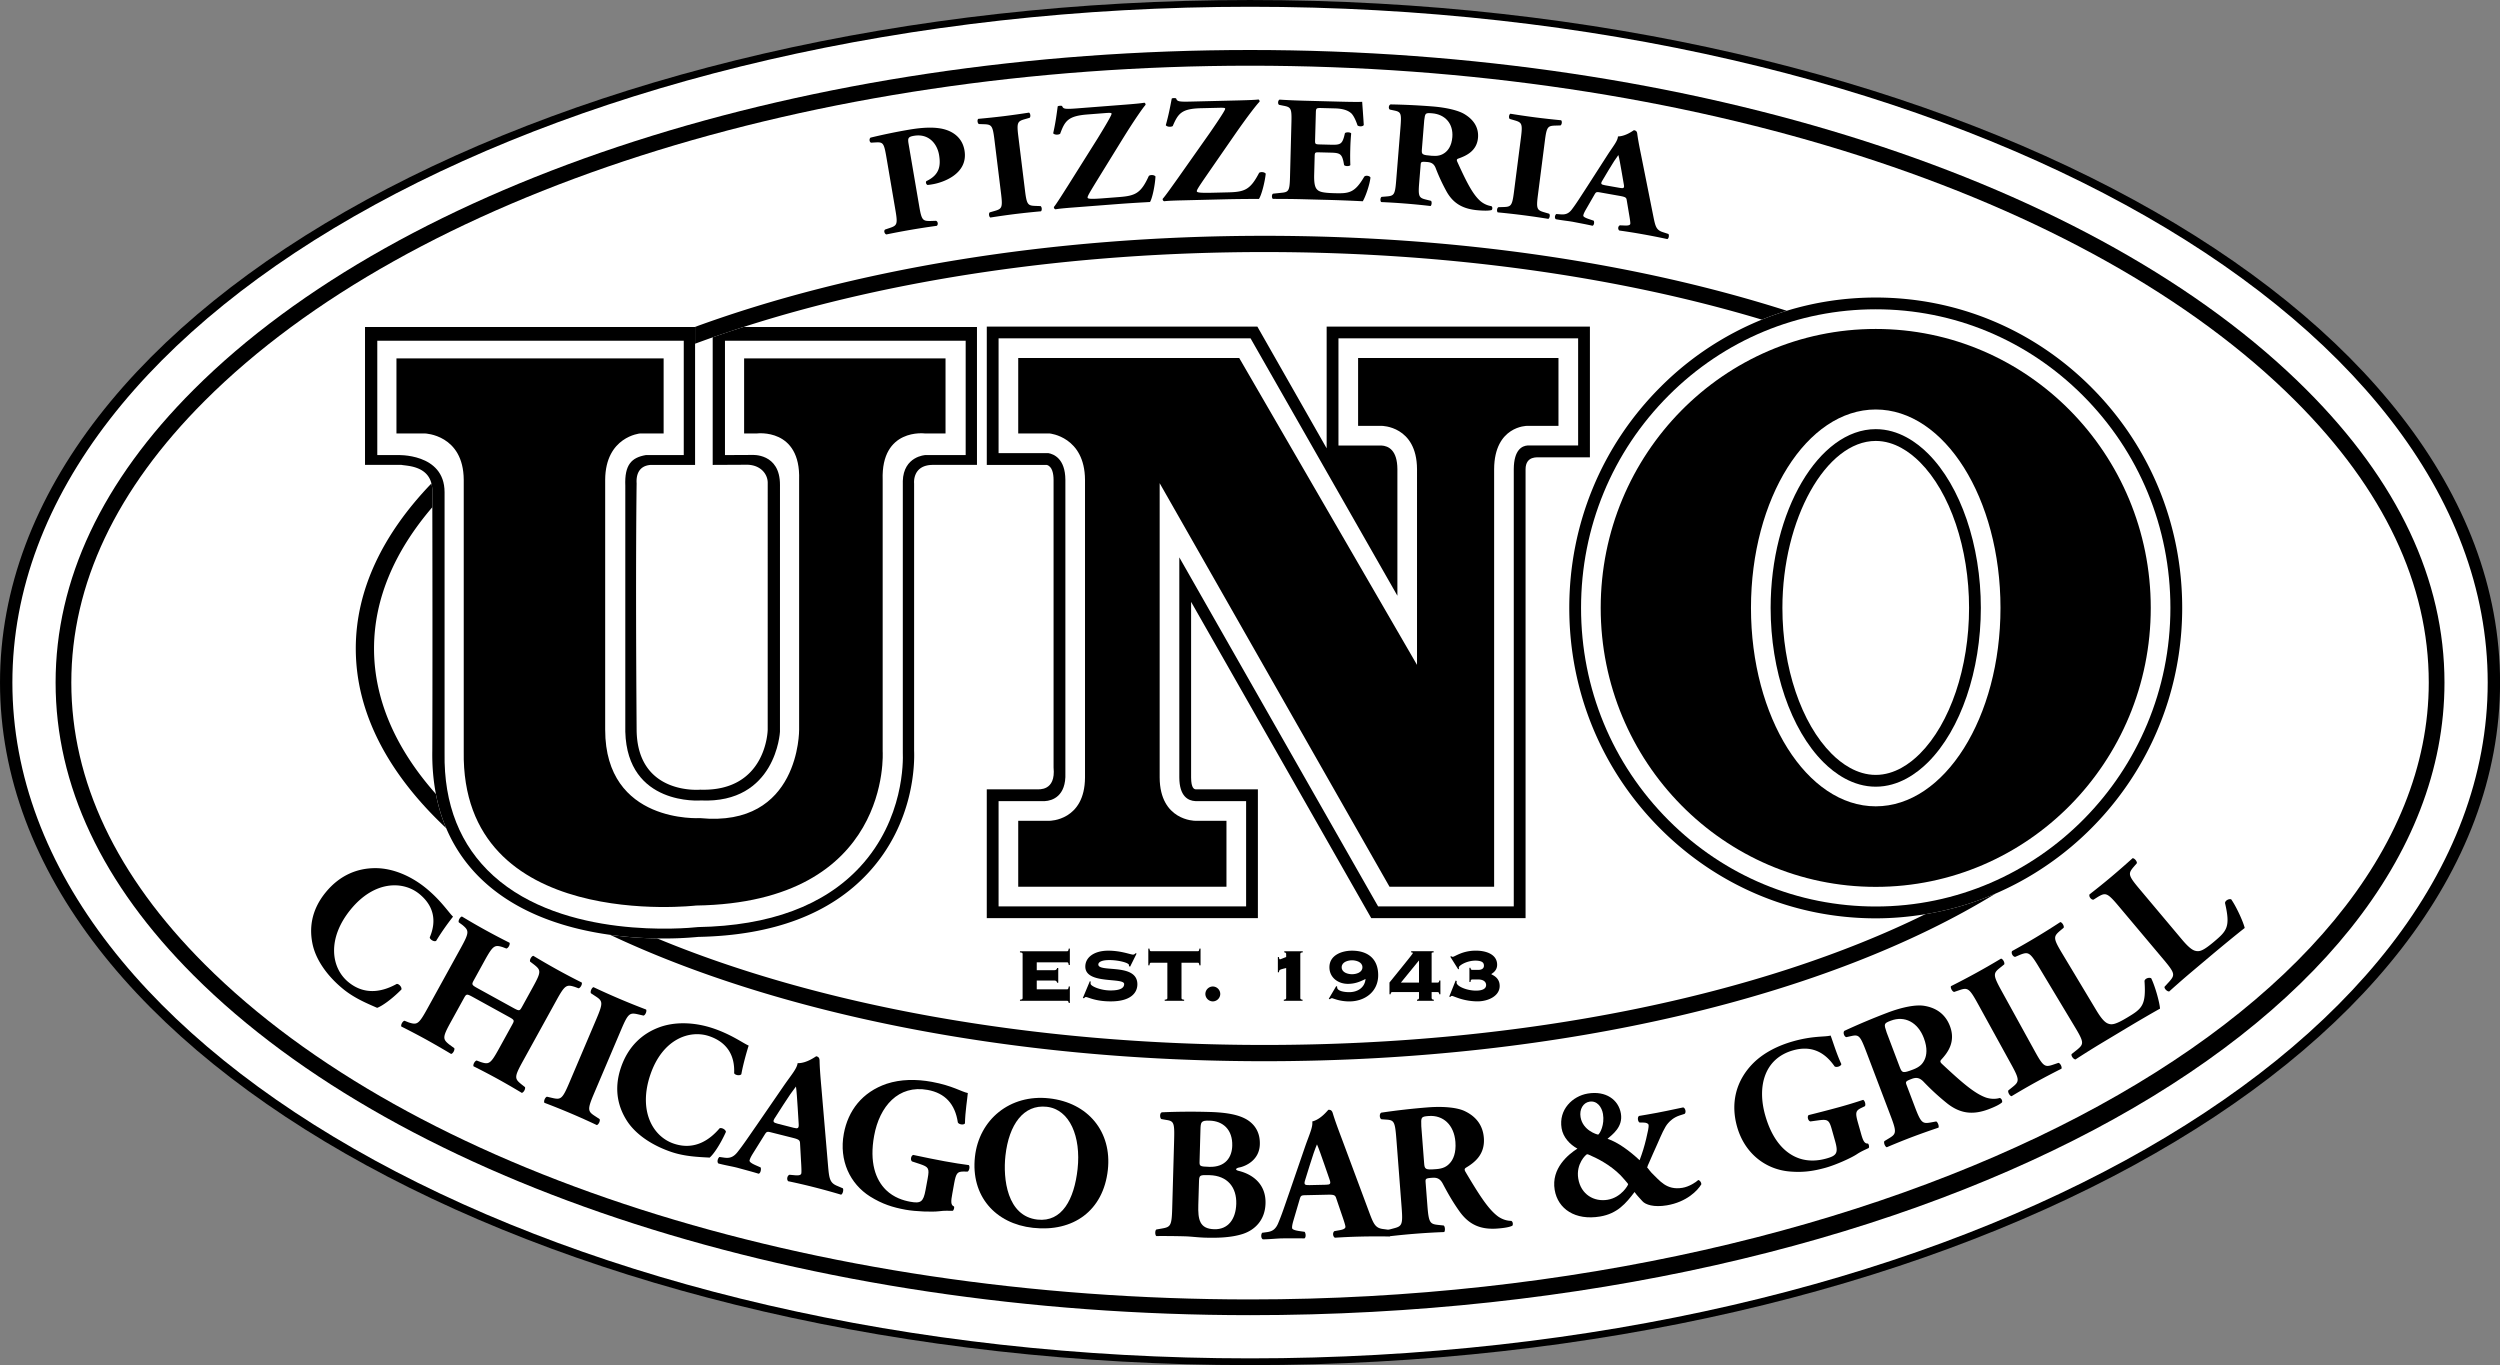
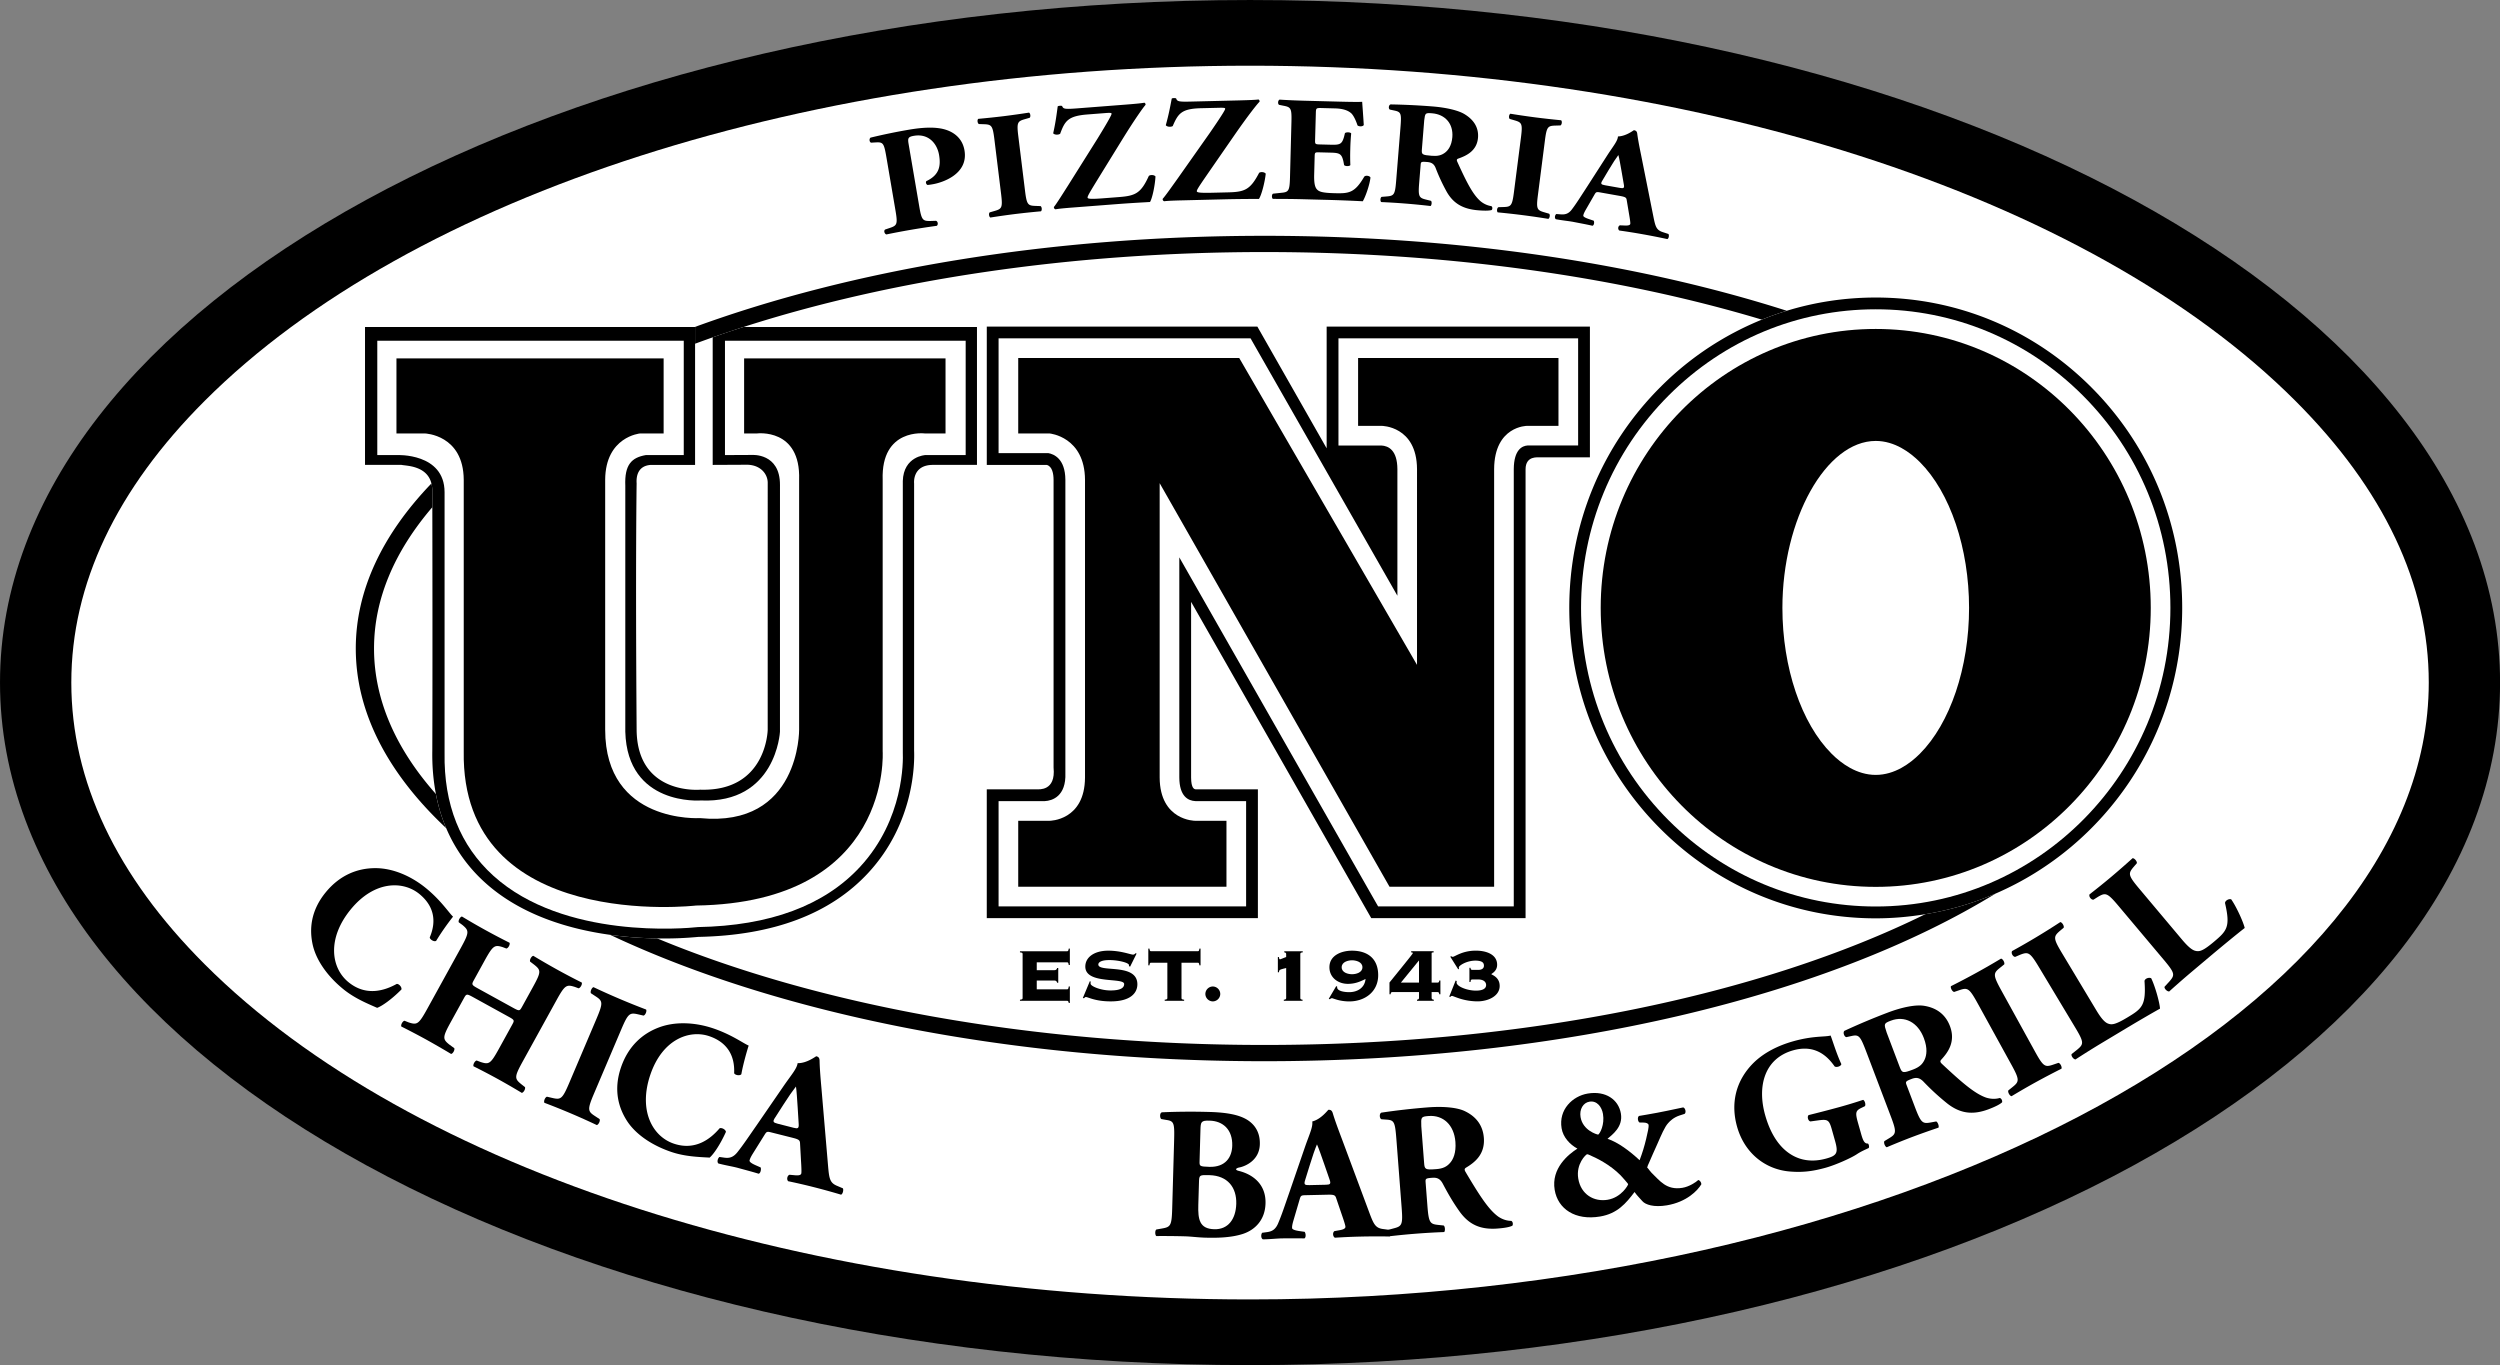
<svg xmlns="http://www.w3.org/2000/svg" xmlns:ns1="http://www.inkscape.org/namespaces/inkscape" xmlns:ns2="http://sodipodi.sourceforge.net/DTD/sodipodi-0.dtd" width="284.178mm" height="155.169mm" viewBox="0 0 284.178 155.169" version="1.1" id="svg5" ns1:version="1.1.2 (b8e25be833, 2022-02-05)" ns2:docname="Pizzeria Uno.svg">
  <rect x="0" y="0" width="284.178" height="155.169" fill="#808080" stroke="none" />
  <ns2:namedview id="namedview7" pagecolor="#ffffff" bordercolor="#666666" borderopacity="1.0" ns1:pageshadow="2" ns1:pageopacity="0.0" ns1:pagecheckerboard="0" ns1:document-units="mm" showgrid="false" ns1:zoom="0.32026164" ns1:cx="310.68347" ns1:cy="137.38767" ns1:window-width="1920" ns1:window-height="1017" ns1:window-x="-8" ns1:window-y="-8" ns1:window-maximized="1" ns1:current-layer="layer1" />
  <defs id="defs2" />
  <g ns1:label="Layer 1" ns1:groupmode="layer" id="layer1" transform="translate(-7.054,-22.599)">
    <g fill-rule="evenodd" clip-rule="evenodd" id="g1333" transform="matrix(1.617,0,0,1.617,-6.696,-55.656)">
      <path d="m 96.378,48.396 c -48.531,0 -87.874,21.482 -87.874,47.982 0,26.499 39.343,47.981 87.874,47.981 48.53,0 87.874,-21.482 87.874,-47.981 0,-26.5 -39.344,-47.982 -87.874,-47.982 z" id="path1247" />
-       <path d="m 96.378,48.871 c -48.05,0 -87.004,21.271 -87.004,47.507 0,26.237 38.954,47.507 87.004,47.507 48.05,0 87.005,-21.27 87.005,-47.507 0,-26.237 -38.955,-47.507 -87.005,-47.507 z" fill="#ffffff" id="path1249" />
      <path d="m 12.412,96.378 c 0,-7.223 3.264,-14.149 9.701,-20.585 C 36.844,61.061 65.301,51.91 96.378,51.91 c 31.077,0 59.534,9.151 74.265,23.883 6.438,6.437 9.701,13.363 9.701,20.585 0,24.521 -37.666,44.47 -83.966,44.47 -31.077,0 -59.534,-9.152 -74.265,-23.883 -6.437,-6.438 -9.701,-13.363 -9.701,-20.587 z" id="path1251" />
      <path d="m 13.517,96.378 c 0,-6.919 3.155,-13.583 9.377,-19.804 14.532,-14.532 42.689,-23.56 73.484,-23.56 30.794,0 58.952,9.027 73.485,23.56 6.221,6.222 9.377,12.885 9.377,19.804 0,23.507 -37.947,43.364 -82.862,43.364 -30.794,0 -58.952,-9.027 -73.484,-23.559 -6.223,-6.222 -9.377,-12.886 -9.377,-19.805 z" fill="#ffffff" id="path1253" />
      <path d="M 70.831,59.537 C 70.652,58.492 70.61,58.382 70.108,58.404 l -0.37,0.021 C 69.624,58.391 69.585,58.164 69.701,58.07 a 40.763,40.763 0 0 1 2.685,-0.555 c 0.994,-0.17 1.666,-0.178 2.186,-0.097 0.754,0.116 1.561,0.543 1.732,1.546 0.29,1.697 -1.597,2.275 -2.217,2.381 a 4.6,4.6 0 0 1 -0.376,0.054 c -0.102,-0.036 -0.154,-0.198 -0.083,-0.274 0.924,-0.435 1.019,-1.079 0.888,-1.845 -0.131,-0.766 -0.716,-1.518 -1.769,-1.337 -0.433,0.074 -0.437,0.191 -0.366,0.605 l 0.745,4.366 c 0.164,0.962 0.247,1.023 0.787,1.016 l 0.383,-0.012 c 0.138,0.03 0.178,0.268 0.06,0.352 a 52.816,52.816 0 0 0 -3.542,0.606 c -0.139,-0.04 -0.203,-0.274 -0.083,-0.348 l 0.319,-0.107 c 0.512,-0.173 0.569,-0.257 0.405,-1.22 z m 9.73,2.274 c 0.12,0.979 0.2,1.043 0.751,1.06 l 0.336,0.012 c 0.102,0.051 0.119,0.292 0.033,0.366 -0.638,0.058 -1.216,0.119 -1.77,0.186 -0.565,0.07 -1.152,0.153 -1.785,0.252 -0.103,-0.051 -0.132,-0.291 -0.045,-0.364 l 0.323,-0.093 c 0.531,-0.15 0.593,-0.231 0.473,-1.21 l -0.471,-3.833 c -0.121,-0.979 -0.2,-1.043 -0.752,-1.06 l -0.336,-0.012 c -0.102,-0.051 -0.132,-0.291 -0.045,-0.365 0.638,-0.058 1.228,-0.12 1.793,-0.189 a 57.01,57.01 0 0 0 1.773,-0.249 c 0.102,0.051 0.132,0.29 0.045,0.364 l -0.323,0.093 c -0.531,0.15 -0.593,0.231 -0.472,1.21 z m 4.397,-5.37 c -1.371,0.106 -1.594,0.449 -1.928,1.359 -0.147,0.096 -0.411,0.074 -0.49,-0.035 0.168,-0.75 0.242,-1.325 0.317,-1.889 0.044,-0.045 0.21,-0.058 0.307,-0.034 0.087,0.204 0.149,0.241 1.024,0.174 l 3.381,-0.262 c 0.816,-0.063 1.182,-0.102 1.381,-0.139 0.062,0.027 0.09,0.088 0.083,0.152 -0.175,0.192 -0.765,1.028 -1.6,2.376 l -1.152,1.868 c -1.066,1.735 -1.333,2.146 -1.323,2.271 0.006,0.083 0.141,0.126 1.098,0.052 l 1.1,-0.085 c 1.159,-0.089 1.55,-0.256 2.109,-1.49 0.135,-0.095 0.375,-0.071 0.466,0.038 -0.026,0.581 -0.215,1.522 -0.384,1.798 -0.995,0.056 -1.646,0.096 -2.473,0.16 l -2.979,0.23 c -0.626,0.048 -1.004,0.088 -1.192,0.124 -0.085,-0.025 -0.127,-0.106 -0.108,-0.17 0.164,-0.192 0.661,-0.988 0.979,-1.486 l 2.086,-3.32 c 0.19,-0.309 0.697,-1.138 0.883,-1.5 0.072,-0.142 0.104,-0.198 0.099,-0.26 -0.003,-0.042 -0.111,-0.055 -0.407,-0.032 z m 7.984,-0.439 c -1.375,0.033 -1.616,0.365 -1.998,1.256 -0.152,0.088 -0.414,0.052 -0.488,-0.062 0.207,-0.74 0.312,-1.31 0.417,-1.868 0.046,-0.043 0.212,-0.047 0.308,-0.018 0.076,0.208 0.137,0.249 1.014,0.227 l 3.391,-0.083 c 0.818,-0.02 1.186,-0.04 1.387,-0.065 0.059,0.03 0.084,0.092 0.075,0.155 -0.185,0.183 -0.818,0.986 -1.723,2.289 l -1.249,1.804 c -1.157,1.677 -1.443,2.072 -1.44,2.198 0.002,0.084 0.134,0.133 1.094,0.11 l 1.103,-0.027 c 1.162,-0.028 1.562,-0.175 2.185,-1.376 0.141,-0.087 0.379,-0.051 0.463,0.062 -0.057,0.579 -0.295,1.508 -0.477,1.775 -0.998,0.003 -1.65,0.009 -2.479,0.029 l -2.988,0.074 c -0.628,0.015 -1.007,0.035 -1.196,0.061 -0.084,-0.029 -0.122,-0.113 -0.1,-0.176 0.174,-0.183 0.712,-0.952 1.057,-1.433 l 2.258,-3.204 c 0.207,-0.299 0.756,-1.1 0.961,-1.451 0.08,-0.138 0.114,-0.192 0.112,-0.254 -0.001,-0.042 -0.108,-0.061 -0.405,-0.053 z m 8.009,2.224 c -0.008,0.293 0.004,0.315 0.324,0.323 l 0.818,0.021 c 0.615,0.016 0.748,-0.054 0.893,-0.554 l 0.064,-0.261 c 0.086,-0.082 0.383,-0.074 0.439,0.021 -0.033,0.335 -0.055,0.712 -0.064,1.111 -0.012,0.399 -0.01,0.777 0.006,1.114 -0.062,0.093 -0.357,0.095 -0.439,-10e-4 l -0.051,-0.264 c -0.119,-0.507 -0.246,-0.594 -0.863,-0.61 l -0.818,-0.021 c -0.32,-0.009 -0.332,0.001 -0.34,0.316 l -0.033,1.248 c -0.012,0.483 0.027,0.82 0.164,1.001 0.148,0.193 0.373,0.283 1.238,0.306 1.031,0.027 1.436,0.006 2.119,-1.162 0.098,-0.113 0.393,-0.063 0.436,0.064 -0.061,0.544 -0.367,1.386 -0.541,1.666 a 99.184,99.184 0 0 0 -2.738,-0.104 l -1.541,-0.041 c -0.568,-0.015 -1.15,-0.02 -2.039,-0.022 -0.094,-0.065 -0.088,-0.317 0.01,-0.367 l 0.559,-0.059 c 0.535,-0.049 0.607,-0.121 0.633,-1.085 l 0.102,-3.913 c 0.025,-0.954 -0.043,-1.029 -0.574,-1.128 l -0.295,-0.06 c -0.105,-0.066 -0.088,-0.307 0.033,-0.367 0.557,0.036 1.137,0.061 1.705,0.076 l 2.514,0.066 c 0.76,0.021 1.436,0.027 1.59,0.011 0.008,0.168 0.07,0.925 0.111,1.63 -0.051,0.114 -0.324,0.128 -0.439,0.03 -0.121,-0.371 -0.279,-0.689 -0.428,-0.84 -0.221,-0.206 -0.574,-0.34 -1.154,-0.356 l -0.949,-0.025 c -0.391,-0.01 -0.391,0.011 -0.4,0.399 z m 5.996,-0.794 c 0.084,-1.046 0.068,-1.163 -0.422,-1.266 l -0.316,-0.067 c -0.113,-0.062 -0.092,-0.324 0.053,-0.364 a 47.37,47.37 0 0 1 2.939,0.142 c 1.006,0.081 1.857,0.287 2.287,0.563 0.658,0.411 0.969,0.963 0.916,1.632 -0.076,0.931 -0.816,1.271 -1.379,1.468 -0.123,0.043 -0.129,0.105 -0.078,0.226 0.666,1.464 1.088,2.288 1.621,2.763 0.289,0.244 0.592,0.332 0.77,0.356 0.102,0.061 0.088,0.218 0.023,0.276 -0.193,0.058 -0.574,0.048 -0.941,0.019 -1.086,-0.087 -1.744,-0.488 -2.205,-1.283 a 12.987,12.987 0 0 1 -0.791,-1.696 c -0.119,-0.294 -0.301,-0.393 -0.596,-0.417 -0.414,-0.034 -0.439,-0.014 -0.457,0.195 l -0.104,1.287 c -0.078,0.962 -0.012,1.042 0.514,1.168 l 0.314,0.078 c 0.078,0.059 0.059,0.31 -0.029,0.366 A 48.337,48.337 0 0 0 105.601,62.6 c -0.088,-0.07 -0.068,-0.321 0.029,-0.366 l 0.324,-0.027 c 0.539,-0.041 0.615,-0.108 0.693,-1.07 z" id="path1255" />
      <path d="m 108.459,58.891 c -0.029,0.366 0.004,0.4 0.701,0.457 0.426,0.035 0.682,-0.04 0.922,-0.22 0.215,-0.162 0.467,-0.479 0.518,-1.096 0.074,-0.941 -0.502,-1.599 -1.426,-1.673 -0.484,-0.039 -0.486,-0.008 -0.551,0.492 z" fill="#ffffff" id="path1257" />
      <path d="m 116.615,62.111 c -0.127,0.979 -0.064,1.061 0.465,1.213 l 0.322,0.094 c 0.088,0.075 0.045,0.312 -0.057,0.363 a 52.602,52.602 0 0 0 -3.553,-0.456 c -0.086,-0.075 -0.057,-0.314 0.047,-0.365 l 0.336,-0.01 c 0.551,-0.014 0.631,-0.078 0.756,-1.056 l 0.492,-3.831 c 0.125,-0.979 0.064,-1.061 -0.465,-1.213 l -0.324,-0.094 c -0.086,-0.075 -0.055,-0.314 0.047,-0.366 0.633,0.103 1.221,0.188 1.785,0.261 0.553,0.071 1.143,0.136 1.779,0.198 0.086,0.075 0.057,0.313 -0.047,0.364 l -0.336,0.01 c -0.551,0.014 -0.631,0.078 -0.756,1.057 z m 4.405,-0.184 c -0.279,-0.05 -0.316,-0.045 -0.422,0.138 l -0.646,1.122 c -0.105,0.194 -0.133,0.274 -0.146,0.357 -0.012,0.062 0.07,0.141 0.389,0.25 l 0.34,0.114 c 0.057,0.085 0.039,0.327 -0.088,0.357 -0.404,-0.094 -0.871,-0.177 -1.359,-0.274 -0.396,-0.07 -0.672,-0.087 -1.209,-0.183 -0.117,-0.085 -0.066,-0.3 0.029,-0.368 l 0.322,0.025 c 0.285,0.019 0.545,-0.021 0.803,-0.39 0.285,-0.376 0.572,-0.836 1.02,-1.524 l 1.5,-2.333 c 0.396,-0.601 0.67,-0.925 0.689,-1.231 0.58,-0.014 1.102,-0.443 1.125,-0.439 0.152,0.027 0.213,0.091 0.232,0.254 0.041,0.316 0.111,0.723 0.273,1.508 l 0.865,4.332 c 0.135,0.664 0.199,0.909 0.619,1.059 l 0.432,0.141 c 0.061,0.064 0.041,0.316 -0.076,0.36 a 49.74,49.74 0 0 0 -1.793,-0.351 40.129,40.129 0 0 0 -1.58,-0.25 c -0.117,-0.084 -0.104,-0.306 0.041,-0.366 l 0.383,0.015 c 0.275,0.007 0.334,-0.057 0.346,-0.119 0.014,-0.072 -0.025,-0.335 -0.096,-0.742 l -0.158,-0.944 c -0.027,-0.176 -0.117,-0.213 -0.527,-0.286 z" id="path1259" />
      <path d="m 122.367,61.602 c 0.268,0.048 0.344,0.029 0.285,-0.258 l -0.154,-0.891 c -0.084,-0.473 -0.16,-0.924 -0.227,-1.159 -0.156,0.206 -0.422,0.607 -0.682,1.051 l -0.43,0.723 c -0.166,0.258 -0.102,0.302 0.189,0.354 z" fill="#ffffff" id="path1261" />
      <path d="m 40.351,112.834 a 17.44,17.44 0 0 0 -1.187,1.701 c -0.142,0.09 -0.453,-0.098 -0.449,-0.248 0.504,-1.18 0.268,-2.23 -0.728,-3.045 -1.139,-0.934 -3.157,-0.959 -4.829,1.084 -1.671,2.041 -1.391,4.104 -0.16,5.111 1.241,1.018 2.546,0.596 3.395,0.125 0.149,-0.016 0.37,0.217 0.331,0.391 -0.693,0.699 -1.372,1.172 -1.708,1.291 -0.68,-0.301 -1.593,-0.67 -2.393,-1.326 -1.006,-0.822 -1.838,-1.898 -2.121,-3.039 -0.277,-1.168 -0.144,-2.482 0.898,-3.754 1.025,-1.252 2.28,-1.697 3.467,-1.701 1.224,-0.01 2.522,0.539 3.589,1.412 1.047,0.857 1.604,1.725 1.895,1.998 z m 1.433,5.672 c -0.476,-0.262 -0.494,-0.256 -0.673,0.068 l -0.921,1.672 c -0.596,1.08 -0.57,1.201 -0.099,1.58 l 0.346,0.252 c 0.054,0.121 -0.093,0.389 -0.224,0.406 a 61.729,61.729 0 0 0 -1.746,-1.008 51.292,51.292 0 0 0 -1.75,-0.918 c -0.054,-0.121 0.093,-0.387 0.224,-0.406 l 0.298,0.119 c 0.58,0.184 0.694,0.141 1.29,-0.939 l 2.38,-4.318 c 0.595,-1.08 0.57,-1.201 0.105,-1.592 l -0.259,-0.189 c -0.055,-0.121 0.093,-0.389 0.224,-0.408 a 46.96,46.96 0 0 0 3.344,1.843 c 0.055,0.121 -0.093,0.389 -0.224,0.406 l -0.263,-0.1 c -0.557,-0.17 -0.671,-0.127 -1.267,0.953 l -0.742,1.348 c -0.185,0.336 -0.18,0.354 0.296,0.617 l 2.415,1.33 c 0.488,0.268 0.494,0.256 0.68,-0.08 l 0.742,-1.348 c 0.595,-1.078 0.582,-1.193 0.099,-1.58 l -0.288,-0.219 c -0.055,-0.121 0.093,-0.389 0.224,-0.408 a 54.37,54.37 0 0 0 1.746,1.008 c 0.569,0.314 1.11,0.596 1.657,0.869 0.054,0.121 -0.093,0.387 -0.224,0.406 l -0.251,-0.094 c -0.592,-0.189 -0.706,-0.146 -1.301,0.934 l -2.38,4.318 c -0.595,1.08 -0.57,1.199 -0.088,1.588 l 0.253,0.199 c 0.054,0.121 -0.093,0.389 -0.224,0.406 a 51.003,51.003 0 0 0 -1.664,-0.963 48.03,48.03 0 0 0 -1.727,-0.904 c -0.054,-0.121 0.093,-0.389 0.224,-0.406 l 0.275,0.105 c 0.592,0.189 0.694,0.141 1.29,-0.939 l 0.921,-1.672 c 0.179,-0.326 0.186,-0.338 -0.303,-0.605 z m 8.483,6.75 c -0.487,1.146 -0.451,1.264 0.069,1.6 l 0.315,0.207 c 0.067,0.113 -0.065,0.389 -0.193,0.422 a 49.932,49.932 0 0 0 -3.685,-1.566 c -0.066,-0.115 0.053,-0.395 0.182,-0.428 l 0.368,0.086 c 0.603,0.141 0.712,0.086 1.199,-1.061 l 1.908,-4.49 c 0.487,-1.148 0.45,-1.264 -0.069,-1.6 l -0.315,-0.207 c -0.067,-0.113 0.053,-0.395 0.181,-0.428 a 50.724,50.724 0 0 0 3.697,1.572 c 0.066,0.113 -0.053,0.395 -0.182,0.426 l -0.367,-0.084 c -0.603,-0.141 -0.712,-0.086 -1.2,1.061 z" id="path1263" />
      <path d="m 61.134,121.898 c -0.077,0.227 -0.38,1.242 -0.515,2.01 -0.102,0.133 -0.458,0.068 -0.507,-0.074 0.058,-1.283 -0.532,-2.184 -1.75,-2.598 -1.393,-0.473 -3.292,0.211 -4.141,2.709 -0.849,2.498 0.139,4.332 1.645,4.844 1.519,0.516 2.593,-0.338 3.222,-1.076 0.134,-0.066 0.423,0.074 0.447,0.25 -0.404,0.898 -0.873,1.58 -1.146,1.809 -0.742,-0.043 -1.727,-0.068 -2.706,-0.402 -1.23,-0.418 -2.387,-1.133 -3.052,-2.1 -0.669,-0.998 -1.005,-2.275 -0.477,-3.83 0.521,-1.531 1.54,-2.391 2.649,-2.811 1.143,-0.438 2.551,-0.379 3.856,0.064 1.281,0.436 2.107,1.053 2.475,1.205 z m 1.614,6.11 c -0.308,-0.08 -0.35,-0.076 -0.489,0.148 l -0.854,1.369 c -0.143,0.238 -0.182,0.338 -0.208,0.439 -0.02,0.078 0.063,0.182 0.407,0.336 l 0.369,0.162 c 0.054,0.111 0.004,0.412 -0.14,0.443 -0.443,-0.139 -0.958,-0.27 -1.494,-0.42 -0.437,-0.111 -0.742,-0.148 -1.333,-0.299 -0.122,-0.111 -0.041,-0.379 0.076,-0.459 l 0.357,0.051 c 0.318,0.039 0.614,0.004 0.947,-0.443 0.362,-0.455 0.737,-1.018 1.319,-1.854 l 1.954,-2.842 c 0.514,-0.732 0.859,-1.123 0.916,-1.506 0.652,0.016 1.288,-0.492 1.313,-0.486 0.167,0.043 0.228,0.127 0.23,0.332 0.008,0.398 0.041,0.914 0.13,1.908 l 0.467,5.48 c 0.074,0.84 0.118,1.152 0.57,1.363 l 0.469,0.201 c 0.061,0.084 0.008,0.398 -0.127,0.447 a 48.08,48.08 0 0 0 -1.969,-0.543 41.17,41.17 0 0 0 -1.745,-0.402 c -0.122,-0.113 -0.079,-0.389 0.089,-0.455 l 0.427,0.039 c 0.309,0.023 0.383,-0.053 0.403,-0.129 0.022,-0.09 0.011,-0.422 -0.022,-0.938 l -0.066,-1.193 c -0.012,-0.221 -0.108,-0.273 -0.558,-0.387 z" id="path1265" />
      <path d="m 64.296,127.676 c 0.295,0.074 0.382,0.055 0.351,-0.309 l -0.069,-1.125 c -0.04,-0.598 -0.073,-1.168 -0.12,-1.467 -0.2,0.25 -0.543,0.736 -0.886,1.279 l -0.566,0.883 c -0.217,0.314 -0.149,0.371 0.172,0.453 z" fill="#ffffff" id="path1267" />
-       <path d="m 75.45,132.297 c -0.101,0.547 -0.122,0.812 0.116,0.91 0.042,0.062 -0.011,0.281 -0.096,0.307 -0.229,-0.002 -0.575,-0.025 -0.949,0.029 -0.483,0.059 -1.635,0.023 -2.366,-0.109 -0.887,-0.162 -1.626,-0.393 -2.485,-0.928 -1.414,-0.891 -2.192,-2.529 -1.849,-4.408 0.298,-1.629 1.291,-2.93 3.016,-3.518 0.975,-0.32 2.069,-0.336 3.178,-0.133 1.447,0.266 2.107,0.709 2.524,0.785 -0.032,0.398 -0.186,1.314 -0.201,2.133 -0.079,0.135 -0.433,0.082 -0.5,-0.064 -0.193,-1.303 -0.902,-2.064 -2.115,-2.287 -2.073,-0.379 -3.392,1.158 -3.769,3.219 -0.341,1.865 0.095,3.09 0.837,3.818 0.55,0.533 1.214,0.734 1.696,0.822 0.743,0.137 0.926,0.021 1.081,-0.826 l 0.151,-0.82 c 0.128,-0.705 0.064,-0.797 -0.544,-1.004 l -0.56,-0.184 c -0.129,-0.104 -0.074,-0.404 0.083,-0.457 0.921,0.195 1.558,0.326 2.196,0.443 0.626,0.113 1.268,0.219 1.716,0.273 0.09,0.098 0.035,0.398 -0.084,0.457 l -0.31,-0.004 c -0.405,0.008 -0.505,0.111 -0.634,0.814 z m 10.933,-1.664 c -0.316,2.873 -2.431,4.389 -5.264,4.076 -2.649,-0.291 -4.382,-2.242 -4.079,-4.996 0.287,-2.609 2.459,-4.412 5.214,-4.107 2.742,0.3 4.423,2.353 4.129,5.027 z" id="path1269" />
      <path d="m 82.083,126.199 c -1.621,-0.178 -2.658,1.242 -2.9,3.441 -0.177,1.609 0.106,4.254 2.254,4.49 1.726,0.189 2.584,-1.422 2.819,-3.559 0.247,-2.253 -0.54,-4.192 -2.173,-4.372 z" fill="#ffffff" id="path1271" />
      <path d="m 91.038,128.691 c 0.038,-1.338 0.016,-1.484 -0.539,-1.566 l -0.356,-0.062 c -0.117,-0.07 -0.132,-0.469 0.067,-0.477 a 46.283,46.283 0 0 1 3.303,-0.023 c 1.272,0.035 2.116,0.205 2.689,0.566 0.56,0.361 0.889,0.928 0.865,1.709 -0.031,1.113 -0.984,1.523 -1.398,1.619 -0.134,0.021 -0.268,0.07 -0.27,0.137 -0.001,0.041 0.064,0.082 0.183,0.111 1.04,0.256 1.909,0.971 1.885,2.256 -0.021,1.219 -0.771,1.914 -1.614,2.182 -0.843,0.268 -1.838,0.279 -2.646,0.256 -0.477,-0.014 -0.979,-0.08 -1.363,-0.092 a 58.476,58.476 0 0 0 -2.055,-0.02 c -0.104,-0.082 -0.094,-0.428 0.014,-0.463 l 0.387,-0.068 c 0.599,-0.104 0.682,-0.193 0.716,-1.387 z" id="path1273" />
      <path d="m 92.83,130.029 c -0.01,0.346 0.002,0.371 0.691,0.393 1.14,0.031 1.584,-0.686 1.607,-1.48 0.033,-1.152 -0.667,-1.742 -1.581,-1.768 -0.623,-0.02 -0.639,0.088 -0.655,0.67 z m -0.088,3.063 c -0.03,1.033 0.084,1.686 1.118,1.715 0.98,0.029 1.519,-0.713 1.55,-1.785 0.033,-1.152 -0.606,-1.98 -1.878,-2.016 -0.729,-0.021 -0.729,-0.008 -0.744,0.521 z" fill="#ffffff" id="path1275" />
      <path d="m 100.303,132.414 c -0.318,0.008 -0.357,0.021 -0.432,0.275 l -0.455,1.549 c -0.074,0.266 -0.086,0.373 -0.082,0.479 0.002,0.08 0.109,0.156 0.482,0.215 l 0.398,0.057 c 0.082,0.092 0.115,0.395 -0.016,0.465 -0.465,-0.016 -0.996,-0.004 -1.553,-0.004 -0.449,0.01 -0.754,0.057 -1.363,0.07 -0.148,-0.076 -0.141,-0.355 -0.051,-0.463 l 0.357,-0.049 c 0.316,-0.047 0.592,-0.158 0.793,-0.682 0.227,-0.535 0.438,-1.176 0.773,-2.139 l 1.121,-3.262 c 0.299,-0.842 0.527,-1.311 0.479,-1.693 0.633,-0.16 1.109,-0.822 1.135,-0.822 0.172,-0.004 0.254,0.061 0.311,0.258 0.115,0.383 0.285,0.869 0.639,1.803 l 1.92,5.156 c 0.295,0.789 0.422,1.076 0.914,1.158 l 0.506,0.068 c 0.08,0.064 0.115,0.383 -0.004,0.465 a 49.851,49.851 0 0 0 -2.041,0.006 c -0.662,0.016 -1.18,0.041 -1.789,0.08 -0.146,-0.076 -0.18,-0.354 -0.037,-0.463 l 0.424,-0.076 c 0.303,-0.061 0.354,-0.154 0.352,-0.232 -0.002,-0.094 -0.102,-0.41 -0.271,-0.896 l -0.385,-1.131 c -0.07,-0.211 -0.178,-0.236 -0.641,-0.225 z" id="path1277" />
      <path d="m 101.705,131.68 c 0.305,-0.008 0.383,-0.049 0.256,-0.391 l -0.369,-1.066 c -0.197,-0.564 -0.383,-1.105 -0.508,-1.381 -0.127,0.295 -0.326,0.857 -0.51,1.471 l -0.311,1.002 c -0.123,0.361 -0.043,0.398 0.289,0.391 z" fill="#ffffff" id="path1279" />
      <path d="m 106.676,128.604 c -0.102,-1.322 -0.139,-1.465 -0.701,-1.502 l -0.359,-0.025 c -0.139,-0.057 -0.164,-0.387 -0.01,-0.465 a 47.88,47.88 0 0 1 3.27,-0.371 c 1.123,-0.086 2.1,0.012 2.625,0.277 0.803,0.391 1.25,1.021 1.314,1.867 0.09,1.176 -0.664,1.738 -1.248,2.09 -0.127,0.076 -0.121,0.156 -0.045,0.295 1.01,1.705 1.627,2.654 2.303,3.148 0.365,0.25 0.715,0.303 0.914,0.301 0.125,0.057 0.139,0.256 0.08,0.34 -0.205,0.109 -0.625,0.168 -1.035,0.199 -1.217,0.094 -2.016,-0.283 -2.672,-1.191 -0.477,-0.668 -0.83,-1.291 -1.188,-1.969 -0.186,-0.344 -0.406,-0.434 -0.736,-0.408 -0.463,0.035 -0.486,0.062 -0.467,0.328 l 0.125,1.625 c 0.094,1.217 0.18,1.303 0.783,1.363 l 0.361,0.039 c 0.098,0.059 0.123,0.375 0.035,0.461 a 49.044,49.044 0 0 0 -3.871,0.299 c -0.113,-0.072 -0.137,-0.389 -0.035,-0.463 l 0.352,-0.094 c 0.586,-0.15 0.658,-0.25 0.564,-1.467 z" id="path1281" />
      <path d="m 108.615,130.143 c 0.035,0.463 0.078,0.5 0.857,0.439 0.477,-0.037 0.744,-0.176 0.977,-0.447 0.207,-0.242 0.426,-0.684 0.367,-1.465 -0.092,-1.189 -0.852,-1.902 -1.883,-1.822 -0.541,0.041 -0.539,0.082 -0.516,0.719 z" fill="#ffffff" id="path1283" />
      <path d="m 122.449,126.68 c 0.156,0.941 -0.602,1.471 -0.941,1.77 0.754,0.252 1.57,0.867 2.256,1.506 0.203,-0.545 0.326,-0.941 0.461,-1.502 0.111,-0.449 0.193,-0.854 0.172,-0.971 -0.02,-0.117 -0.162,-0.174 -0.391,-0.176 h -0.242 c -0.131,-0.059 -0.174,-0.389 -0.037,-0.465 l 0.535,-0.09 c 1.006,-0.168 1.887,-0.369 2.562,-0.508 0.152,0.027 0.234,0.35 0.104,0.453 l -0.346,0.111 c -0.42,0.137 -0.674,0.381 -0.811,0.539 -0.25,0.27 -0.488,0.848 -0.762,1.471 -0.209,0.438 -0.477,1.088 -0.584,1.32 -0.051,0.104 -0.121,0.25 -0.127,0.371 l 0.025,-0.004 c -0.008,-0.053 0.037,0.061 0.287,0.342 0.559,0.525 1.027,1.238 2.164,1.049 0.471,-0.078 0.943,-0.387 1.117,-0.551 0.111,0.023 0.219,0.18 0.213,0.301 -0.262,0.447 -1.041,1.25 -2.428,1.482 -0.914,0.152 -1.5,-0.045 -1.715,-0.291 -0.117,-0.143 -0.373,-0.381 -0.553,-0.646 -0.604,0.799 -1.209,1.52 -2.426,1.723 -1.738,0.291 -2.963,-0.525 -3.189,-1.873 -0.254,-1.516 0.967,-2.5 1.598,-2.9 -0.531,-0.289 -1.008,-0.801 -1.111,-1.428 -0.221,-1.32 0.775,-2.266 1.836,-2.443 1.269,-0.213 2.169,0.429 2.333,1.41 z" id="path1285" />
      <path d="m 121.514,132.736 c 0.98,-0.164 1.451,-1.049 1.443,-1.088 -0.006,-0.039 -0.057,-0.098 -0.271,-0.344 -0.66,-0.805 -1.668,-1.375 -2.277,-1.637 -0.174,-0.078 -0.279,-0.141 -0.344,-0.129 -0.066,0.01 -0.789,0.668 -0.613,1.715 0.185,1.112 1.107,1.643 2.062,1.483 z m -1.276,-6.896 c -0.443,0.074 -0.717,0.537 -0.625,1.086 0.156,0.928 1.133,1.221 1.24,1.23 0.123,-0.074 0.463,-0.695 0.336,-1.453 -0.082,-0.484 -0.414,-0.953 -0.951,-0.863 z" fill="#ffffff" id="path1287" />
      <path d="m 139.311,128.016 c 0.148,0.537 0.246,0.785 0.504,0.768 0.064,0.037 0.113,0.258 0.047,0.318 -0.207,0.1 -0.527,0.23 -0.84,0.441 -0.408,0.266 -1.459,0.738 -2.174,0.939 -0.869,0.242 -1.635,0.359 -2.641,0.256 -1.662,-0.182 -3.08,-1.312 -3.594,-3.15 -0.447,-1.596 -0.125,-3.199 1.168,-4.484 0.734,-0.715 1.713,-1.209 2.797,-1.514 1.418,-0.396 2.205,-0.285 2.613,-0.4 0.146,0.373 0.408,1.262 0.754,2.006 -0.012,0.154 -0.352,0.264 -0.477,0.16 -0.746,-1.086 -1.717,-1.459 -2.904,-1.127 -2.029,0.568 -2.541,2.527 -1.977,4.545 0.512,1.826 1.439,2.736 2.428,3.064 0.727,0.238 1.412,0.129 1.885,-0.004 0.727,-0.203 0.842,-0.387 0.609,-1.217 l -0.227,-0.805 c -0.191,-0.689 -0.291,-0.744 -0.928,-0.662 l -0.584,0.08 c -0.162,-0.037 -0.244,-0.33 -0.125,-0.447 a 89.237,89.237 0 0 0 2.168,-0.564 33.368,33.368 0 0 0 1.662,-0.506 c 0.123,0.047 0.205,0.342 0.125,0.445 l -0.279,0.135 c -0.361,0.184 -0.406,0.32 -0.213,1.008 z m 0.441,-5.547 c -0.471,-1.24 -0.547,-1.367 -1.096,-1.244 l -0.354,0.078 c -0.148,-0.016 -0.266,-0.324 -0.141,-0.443 a 46.743,46.743 0 0 1 3.033,-1.277 c 1.053,-0.4 2.02,-0.582 2.598,-0.477 0.879,0.148 1.486,0.627 1.787,1.42 0.418,1.104 -0.146,1.857 -0.609,2.359 -0.1,0.109 -0.07,0.184 0.043,0.295 1.447,1.352 2.309,2.088 3.098,2.371 0.42,0.137 0.771,0.09 0.961,0.031 0.135,0.02 0.205,0.205 0.172,0.303 -0.166,0.162 -0.553,0.338 -0.938,0.484 -1.139,0.432 -2.014,0.295 -2.898,-0.389 a 16.88,16.88 0 0 1 -1.695,-1.555 c -0.275,-0.279 -0.512,-0.303 -0.822,-0.186 -0.434,0.166 -0.447,0.199 -0.354,0.447 l 0.578,1.525 c 0.432,1.139 0.539,1.197 1.135,1.086 l 0.359,-0.066 c 0.109,0.029 0.223,0.328 0.164,0.436 a 54.62,54.62 0 0 0 -1.836,0.652 c -0.621,0.236 -1.16,0.455 -1.797,0.725 -0.127,-0.037 -0.24,-0.334 -0.164,-0.434 l 0.311,-0.189 c 0.521,-0.311 0.562,-0.426 0.129,-1.566 z" id="path1289" />
      <path d="m 142.047,123.398 c 0.166,0.434 0.217,0.457 0.947,0.18 0.447,-0.17 0.664,-0.381 0.811,-0.705 0.131,-0.291 0.217,-0.777 -0.062,-1.508 -0.422,-1.115 -1.352,-1.586 -2.318,-1.219 -0.508,0.193 -0.494,0.23 -0.293,0.834 z" fill="#ffffff" id="path1291" />
      <path d="m 161.875,114.424 c 0.4,0.477 0.715,0.768 0.982,0.818 0.277,0.062 0.529,-0.01 1.27,-0.633 0.924,-0.777 1.182,-1.047 0.791,-2.727 -0.004,-0.17 0.262,-0.326 0.436,-0.264 0.393,0.57 0.857,1.617 0.947,2.012 -0.555,0.432 -1.537,1.24 -2.371,1.939 l -1.359,1.145 a 63.87,63.87 0 0 0 -1.576,1.377 c -0.143,0.018 -0.359,-0.199 -0.33,-0.328 l 0.344,-0.375 c 0.396,-0.455 0.396,-0.578 -0.396,-1.521 l -3.174,-3.775 c -0.793,-0.943 -0.914,-0.963 -1.439,-0.66 l -0.328,0.207 c -0.152,0.025 -0.35,-0.209 -0.277,-0.375 0.545,-0.422 1.061,-0.838 1.547,-1.248 0.486,-0.41 0.986,-0.848 1.477,-1.291 0.131,-0.008 0.328,0.225 0.299,0.354 l -0.23,0.264 c -0.389,0.465 -0.389,0.586 0.404,1.531 z" id="path2172" />
      <path d="m 155.852,119.387 c 0.32,0.535 0.586,0.871 0.842,0.963 0.264,0.105 0.523,0.072 1.352,-0.426 1.035,-0.621 1.332,-0.846 1.211,-2.566 0.023,-0.17 0.311,-0.281 0.473,-0.191 0.299,0.625 0.592,1.732 0.617,2.133 -0.615,0.34 -1.713,0.984 -2.645,1.545 l -1.523,0.914 a 62.27,62.27 0 0 0 -1.773,1.113 c -0.145,-0.008 -0.324,-0.254 -0.273,-0.377 l 0.398,-0.316 c 0.463,-0.387 0.482,-0.508 -0.152,-1.564 l -2.539,-4.227 c -0.635,-1.057 -0.752,-1.096 -1.316,-0.879 l -0.357,0.152 c -0.154,0 -0.312,-0.26 -0.217,-0.41 a 49.937,49.937 0 0 0 3.387,-2.035 c 0.131,0.014 0.287,0.275 0.238,0.396 l -0.268,0.225 c -0.457,0.398 -0.477,0.518 0.158,1.574 z" id="path2170" />
      <path d="m 151.549,122.299 c 0.6,1.092 0.715,1.135 1.299,0.934 l 0.357,-0.121 c 0.131,0.018 0.268,0.293 0.213,0.412 -0.641,0.322 -1.215,0.625 -1.762,0.924 -0.557,0.307 -1.133,0.639 -1.746,1.008 -0.131,-0.02 -0.279,-0.287 -0.225,-0.408 l 0.295,-0.236 c 0.482,-0.387 0.508,-0.506 -0.094,-1.598 l -2.352,-4.275 c -0.602,-1.092 -0.715,-1.135 -1.301,-0.934 l -0.357,0.121 c -0.131,-0.018 -0.277,-0.285 -0.225,-0.406 a 51.567,51.567 0 0 0 3.519,-1.936 c 0.133,0.018 0.279,0.285 0.225,0.406 l -0.293,0.236 c -0.484,0.387 -0.508,0.506 0.092,1.598 z" id="path1293" />
      <path d="m 105.906,87.189 -3.807,-6.688 h 3.137 c 0.104,0.008 0.633,-0.07 0.67,0.869 z m 42.881,24.022 a 21.079,21.079 0 0 1 -4.939,1.449 c -11.455,5.646 -28.025,9.193 -46.457,9.193 -16.498,0 -31.502,-2.844 -42.684,-7.488 a 26.814,26.814 0 0 1 -3.31,-0.252 c 11.619,5.477 27.93,8.883 45.994,8.883 21.074,0 39.763,-4.637 51.396,-11.785 z M 34.797,93.984 c 0,-3.5 1.453,-6.848 4.098,-9.934 l -0.002,-1.166 c 0,-0.188 -0.025,-0.353 -0.062,-0.502 -3.417,3.553 -5.317,7.477 -5.317,11.602 0,4.527 2.284,8.811 6.355,12.629 a 11.772,11.772 0 0 1 -0.724,-2.402 C 36.339,101.045 34.797,97.594 34.797,93.984 Z M 97.391,64.972 c -15.162,0 -29.087,2.401 -40.042,6.409 h 0.016 v 1.177 a 84.96,84.96 0 0 1 3.407,-1.177 c 10.297,-3.313 22.945,-5.267 36.62,-5.267 12.951,0 24.982,1.751 34.967,4.751 a 21.348,21.348 0 0 1 1.748,-0.624 c -10.388,-3.319 -23.05,-5.269 -36.716,-5.269 z" id="path1303" />
      <path d="m 101.764,71.353 v 8.559 l -4.872,-8.559 h -19.02 v 9.724 h 4.213 c 0.391,0.1 0.48,0.622 0.482,1.049 v 20.226 c 0.168,1.676 -1.051,1.523 -1.154,1.531 h -3.542 v 9.057 H 96.93 v -9.057 h -4.37 c -0.103,-0.008 -0.32,-0.062 -0.325,-0.828 v -12.35 l 12.664,22.235 h 10.848 v -2.209 -29.347 c 0.004,-0.985 0.902,-0.817 0.939,-0.841 h 3.584 v -9.19 z" id="path1649" />
      <path d="m 60.771,71.381 c -0.734,0.236 -1.458,0.479 -2.167,0.729 v 8.967 l 2.438,-0.012 c 0.972,0.026 1.45,0.698 1.43,1.307 l -0.001,17.325 c 0,0.02 -0.075,4.354 -4.735,4.211 -0.021,0.002 -4.445,0.406 -4.479,-4.215 -0.088,-11.84 0,-17.321 0,-17.321 -0.035,-0.503 0.09,-1.241 1.007,-1.295 h 3.102 V 71.381 H 34.163 v 9.695 h 2.566 c 0.297,0.072 1.788,0.034 2.102,1.306 0.037,0.15 0.062,0.314 0.062,0.502 l 0.002,1.166 c 0.022,12.037 -0.002,17.125 -0.002,17.125 -0.017,1.07 0.07,2.08 0.253,3.035 0.162,0.848 0.403,1.65 0.724,2.402 a 10.79,10.79 0 0 0 2.731,3.826 c 2.521,2.279 5.883,3.27 8.796,3.674 1.212,0.17 2.347,0.238 3.31,0.252 a 25.513,25.513 0 0 0 2.886,-0.107 c 5.265,-0.102 9.286,-1.617 11.953,-4.508 3.244,-3.512 3.253,-7.723 3.217,-8.586 V 82.379 c 0,0 -0.146,-1.31 1.338,-1.303 h 3.081 v -9.695 z m 94.729,4.222 c -4.059,-4.058 -9.434,-6.292 -15.137,-6.292 -2.15,0 -4.254,0.318 -6.258,0.932 a 21.439,21.439 0 0 0 -8.877,5.361 c -4.133,4.132 -6.408,9.647 -6.408,15.527 0,5.882 2.275,11.396 6.408,15.528 4.057,4.057 9.432,6.293 15.135,6.293 1.188,0 2.35,-0.104 3.484,-0.291 a 21.05,21.05 0 0 0 4.939,-1.449 c 7.705,-3.328 13.121,-11.076 13.121,-20.081 10e-4,-5.881 -2.276,-11.397 -6.407,-15.528 z" id="path1305" />
      <path d="m 154.914,76.188 c -3.902,-3.901 -9.068,-6.05 -14.551,-6.05 -5.48,0 -10.648,2.148 -14.549,6.05 -3.977,3.976 -6.166,9.282 -6.166,14.941 0,5.659 2.189,10.966 6.166,14.942 3.9,3.9 9.068,6.049 14.549,6.049 11.422,0 20.715,-9.416 20.715,-20.991 0,-5.658 -2.189,-10.965 -6.164,-14.941 z" fill="#ffffff" id="path1307" />
      <path d="m 140.363,71.52 c -10.678,0 -19.334,8.78 -19.334,19.61 0,10.831 8.656,19.61 19.334,19.61 10.678,0 19.334,-8.779 19.334,-19.61 0,-10.83 -8.656,-19.61 -19.334,-19.61 z" id="path1309" />
-       <path d="m 140.363,105.078 c -4.844,0 -8.77,-6.244 -8.77,-13.948 0,-7.703 3.926,-13.948 8.77,-13.948 4.844,0 8.77,6.245 8.77,13.948 0,7.704 -3.926,13.948 -8.77,13.948 z" fill="#ffffff" id="path1311" />
+       <path d="m 140.363,105.078 z" fill="#ffffff" id="path1311" />
      <path d="m 82.896,117.479 h -0.079 c -0.02,-0.088 -0.066,-0.154 -0.199,-0.154 h -1.233 v 0.617 h 2.128 c 0.073,0 0.1,-0.033 0.12,-0.199 h 0.079 v 1.154 h -0.079 c -0.02,-0.113 -0.047,-0.146 -0.12,-0.146 h -3.308 v -0.078 c 0.166,-0.014 0.186,-0.061 0.186,-0.121 v -3.088 c 0,-0.061 -0.02,-0.107 -0.186,-0.119 v -0.08 h 3.308 c 0.073,0 0.1,-0.033 0.12,-0.186 h 0.079 v 1.152 h -0.079 c -0.02,-0.152 -0.047,-0.186 -0.12,-0.186 h -2.128 v 0.551 h 1.233 c 0.133,0 0.179,-0.066 0.199,-0.152 h 0.079 z m 2.221,-0.108 0.066,0.033 c -0.014,0.033 -0.014,0.08 -0.014,0.139 0,0.18 0.709,0.479 1.399,0.479 0.663,0 0.961,-0.16 0.961,-0.451 0,-0.49 -2.731,0.053 -2.731,-1.227 0,-0.662 0.637,-1.119 1.611,-1.119 0.908,0 1.564,0.277 1.743,0.277 0.086,0 0.133,-0.047 0.179,-0.1 l 0.073,0.027 -0.457,0.92 -0.08,-0.039 v -0.072 c 0,-0.166 -0.756,-0.352 -1.379,-0.352 -0.577,0 -0.775,0.158 -0.775,0.312 0,0.59 2.745,-0.133 2.745,1.391 0,0.57 -0.431,1.201 -1.87,1.201 -1.107,0 -1.598,-0.307 -1.75,-0.307 -0.053,0 -0.093,0.047 -0.133,0.088 l -0.08,-0.021 z m 5.263,1.379 v -0.078 c 0.166,-0.014 0.186,-0.061 0.186,-0.121 v -2.479 h -1.14 c -0.073,0 -0.1,0.033 -0.119,0.186 h -0.08 v -1.18 h 0.08 c 0.02,0.152 0.046,0.186 0.119,0.186 H 92.7 c 0.073,0 0.1,-0.033 0.12,-0.186 h 0.079 v 1.18 H 92.82 c -0.02,-0.152 -0.047,-0.186 -0.12,-0.186 h -1.14 v 2.479 c 0,0.061 0.02,0.107 0.186,0.121 v 0.078 z m 3.905,-0.482 a 0.53,0.53 0 0 1 -0.524,0.523 0.53,0.53 0 0 1 -0.523,-0.523 0.53,0.53 0 0 1 0.523,-0.525 0.53,0.53 0 0 1 0.524,0.525 z m 4.049,-1.526 v -1.068 h 0.08 c 0,0.047 0.006,0.16 0.072,0.16 0.033,0 0.371,-0.146 0.432,-0.16 v -0.211 c 0,-0.094 -0.08,-0.113 -0.133,-0.119 v -0.08 h 1.299 v 0.08 c -0.094,0.006 -0.172,0.025 -0.172,0.119 v 3.088 c 0,0.094 0.078,0.113 0.158,0.121 v 0.078 h -1.318 v -0.078 c 0.086,-0.008 0.166,-0.027 0.166,-0.121 v -2.107 c -0.459,0.113 -0.498,0.119 -0.504,0.299 h -0.08 z m 4.102,0.975 0.066,0.033 v 0.059 c 0.008,0.232 0.424,0.332 0.855,0.332 0.557,0 1.088,-0.299 1.141,-0.928 -0.457,0.232 -0.803,0.344 -1.246,0.344 -0.684,0 -1.293,-0.443 -1.293,-1.166 0,-0.855 0.875,-1.166 1.584,-1.166 1.107,0 1.844,0.562 1.844,1.723 0,1.166 -0.941,1.844 -2.029,1.844 -0.346,0 -0.637,-0.055 -0.848,-0.113 -0.213,-0.061 -0.34,-0.113 -0.365,-0.113 -0.053,0 -0.1,0.02 -0.152,0.074 l -0.08,-0.033 z" id="path1313" />
      <path d="m 102.82,116.391 c 0,0.391 0.477,0.49 0.729,0.49 0.252,0 0.73,-0.1 0.73,-0.49 0,-0.39 -0.479,-0.49 -0.73,-0.49 -0.251,0 -0.729,0.099 -0.729,0.49 z" fill="#ffffff" id="path1315" />
      <path d="m 106.18,117.465 c 0.551,-0.689 1.645,-2.016 1.645,-2.068 0,-0.041 -0.053,-0.047 -0.119,-0.053 v -0.08 h 1.578 v 0.08 c -0.086,0.006 -0.141,0.012 -0.141,0.053 v 2.074 h 0.418 c 0.053,0 0.119,-0.025 0.119,-0.146 h 0.08 v 0.963 h -0.08 c 0,-0.127 -0.066,-0.152 -0.119,-0.152 h -0.418 v 0.416 c 0,0.094 0.08,0.113 0.154,0.121 v 0.078 h -1.182 v -0.078 c 0.061,-0.008 0.141,-0.027 0.141,-0.121 v -0.416 h -1.877 c -0.053,0 -0.119,0.025 -0.119,0.152 h -0.08 z" id="path1317" />
      <path fill="#ffffff" d="m 108.256,117.471 v -1.545 h -0.014 l -1.26,1.545 z" id="path1319" />
      <path d="m 110.832,117.324 0.074,0.035 c 0,0.045 -0.008,0.072 -0.008,0.111 0,0.26 0.723,0.564 1.359,0.564 0.518,0 0.717,-0.166 0.717,-0.393 0,-0.219 -0.186,-0.391 -0.551,-0.391 h -0.412 c -0.086,0 -0.131,0.033 -0.131,0.18 h -0.08 v -1.002 h 0.08 c 0,0.113 0.045,0.146 0.119,0.146 h 0.451 c 0.191,0 0.371,-0.086 0.371,-0.291 0,-0.227 -0.141,-0.346 -0.578,-0.359 -0.67,0 -1.186,0.365 -1.186,0.471 0,0.033 0.006,0.061 0.012,0.094 l -0.053,0.053 -0.562,-0.895 0.072,-0.033 a 0.146,0.146 0 0 0 0.1,0.045 c 0.139,0 0.662,-0.436 1.625,-0.436 0.734,0 1.498,0.264 1.498,0.994 0,0.352 -0.232,0.537 -0.398,0.643 v 0.033 c 0.365,0.166 0.576,0.418 0.576,0.814 0,0.711 -0.814,1.082 -1.557,1.082 a 4.2,4.2 0 0 1 -1.24,-0.193 c -0.312,-0.1 -0.51,-0.191 -0.551,-0.191 -0.039,0 -0.078,0.014 -0.119,0.072 l -0.08,-0.02 z" id="path1321" />
      <path d="m 59.467,72.348 v 8.038 l 1.884,-0.009 c 0.006,0 1.998,-0.158 1.983,2.118 l -0.001,17.343 c 0,0.025 -0.28,5.062 -5.563,4.828 -0.024,0.002 -5.171,0.402 -5.309,-4.836 V 82.548 c -0.061,-1.49 0.44,-1.989 1.449,-2.163 h 2.66 V 72.347 H 35.026 v 8.038 h 1.381 c 0,0 3.34,-0.162 3.349,2.603 v 18.339 c -0.059,3.615 1.097,6.52 3.435,8.635 4.96,4.486 13.51,3.699 14.378,3.605 5.049,-0.09 8.886,-1.516 11.402,-4.242 3.095,-3.352 3.021,-7.467 2.998,-8.01 V 82.241 l -10e-4,-0.023 c 0.05,-1.758 1.589,-1.833 1.589,-1.833 h 2.831 V 72.347 H 59.467 Z" fill="#ffffff" id="path1323" />
      <path d="m 51.046,82.125 c 0.017,-3.038 2.451,-3.259 2.451,-3.259 h 1.658 V 73.591 H 36.373 v 5.275 h 2.002 c 0,0 2.71,0.083 2.728,3.259 v 19.085 c -0.208,12.775 16.33,10.842 16.33,10.842 13.811,-0.207 13.12,-10.842 13.12,-10.842 V 82.125 c -0.121,-3.659 2.969,-3.259 2.969,-3.259 h 1.45 V 73.591 H 60.813 v 5.275 h 0.898 c 0,0 3.089,-0.4 2.969,3.259 v 17.568 c 0,0 0.072,6.904 -6.971,6.213 0,0 -6.663,0.416 -6.663,-6.213 z" id="path1325" />
      <path d="m 102.594,72.181 v 7.532 h 3.014 c 0.512,0.026 1.121,0.337 1.129,1.658 v 8.902 L 96.415,72.181 H 78.701 v 8.066 h 3.49 c 0.397,0.069 1.197,0.394 1.206,1.878 v 20.611 c 0.062,1.639 -0.927,1.949 -1.44,1.975 h -3.256 v 7.4 h 17.401 v -7.4 h -3.567 c -0.512,-0.025 -1.121,-0.336 -1.129,-1.656 V 87.576 l 13.576,23.838 0.398,0.697 h 9.538 V 110.73 81.378 c 0.008,-1.388 0.604,-1.64 0.963,-1.666 h 3.561 v -7.533 h -16.848 z" fill="#ffffff" id="path1327" />
      <path d="m 80.082,73.562 v 5.305 h 2.209 c 0,0 2.469,0.221 2.486,3.259 v 20.929 c -0.018,3.039 -2.486,3.039 -2.486,3.039 h -2.209 v 4.637 h 14.639 v -4.637 h -2.21 c 0,0 -2.469,0 -2.486,-3.039 V 82.361 l 16.158,28.37 h 7.354 v -29.36 c 0.018,-3.039 2.312,-3.039 2.312,-3.039 h 2.211 v -4.771 h -14.086 v 4.771 h 1.656 c 0,0 2.469,0 2.486,3.039 V 95.135 L 95.618,73.562 Z m 63.967,28.409 c -0.789,0.787 -2.066,1.727 -3.686,1.727 -1.617,0 -2.896,-0.939 -3.684,-1.727 -2.285,-2.285 -3.705,-6.438 -3.705,-10.841 0,-6.812 3.385,-12.567 7.389,-12.567 1.619,0 2.896,0.938 3.686,1.727 2.285,2.285 3.703,6.438 3.703,10.84 0,4.402 -1.418,8.556 -3.703,10.841 z" id="path1329" />
      <path d="m 143.463,101.385 c -0.678,0.678 -1.766,1.484 -3.1,1.484 -1.334,0 -2.422,-0.807 -3.098,-1.484 -2.135,-2.135 -3.463,-6.064 -3.463,-10.255 0,-6.253 3.066,-11.738 6.561,-11.738 1.334,0 2.422,0.807 3.1,1.484 2.135,2.135 3.461,6.064 3.461,10.254 0,4.19 -1.326,8.12 -3.461,10.255 z" fill="#ffffff" id="path1331" />
    </g>
  </g>
  <style type="text/css" id="style824">
	.st0{fill:#231F20;}
	.st1{fill:#004416;}
	.st2{fill:#FFD400;stroke:#FFD400;stroke-width:0.5;stroke-linecap:round;stroke-linejoin:round;}
	.st3{fill:#0D004C;}
	.st4{fill:#004416;stroke:#FFD400;stroke-width:0.75;}
	.st5{fill:#FFD400;}
	.st6{fill-rule:evenodd;clip-rule:evenodd;fill:#FFD400;}
	.st7{fill-rule:evenodd;clip-rule:evenodd;fill:#231F20;}
	.st8{fill:#FFFFFF;}
	.st9{fill-rule:evenodd;clip-rule:evenodd;fill:#FFFFFF;}
	.st10{fill-rule:evenodd;clip-rule:evenodd;fill:#ED1C24;}
	.st11{fill:#ED1C24;}
</style>
</svg>